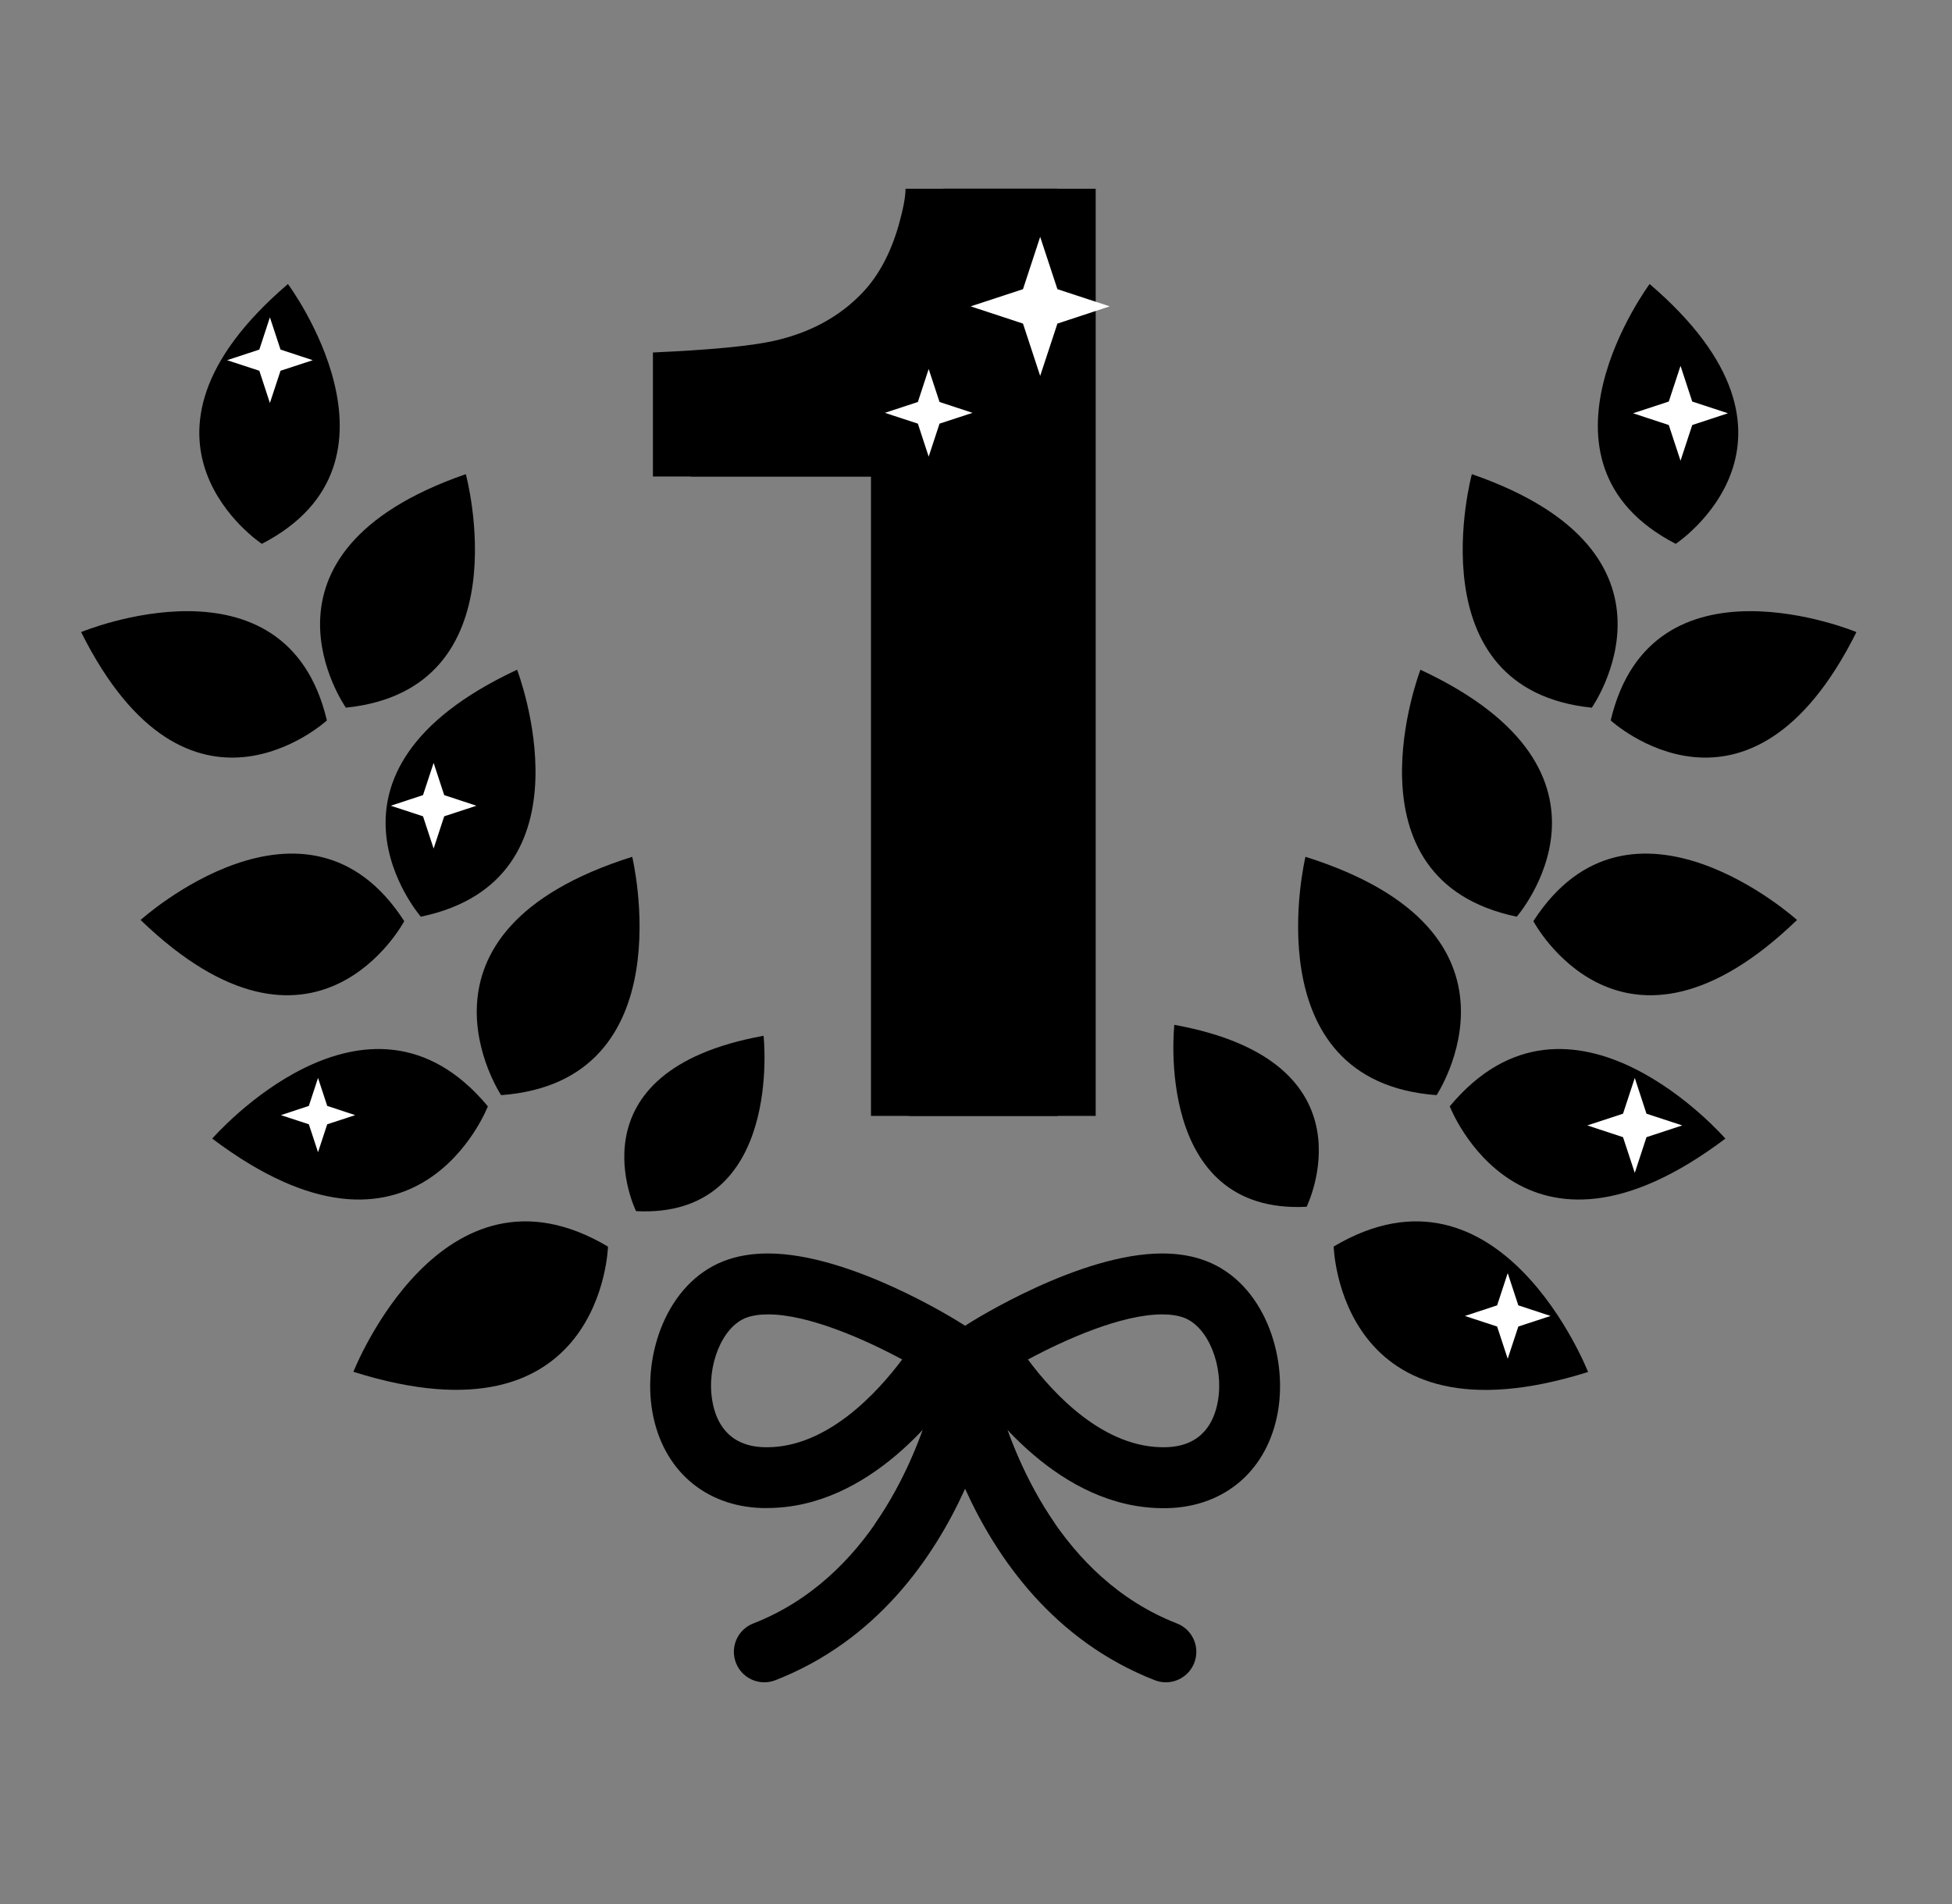
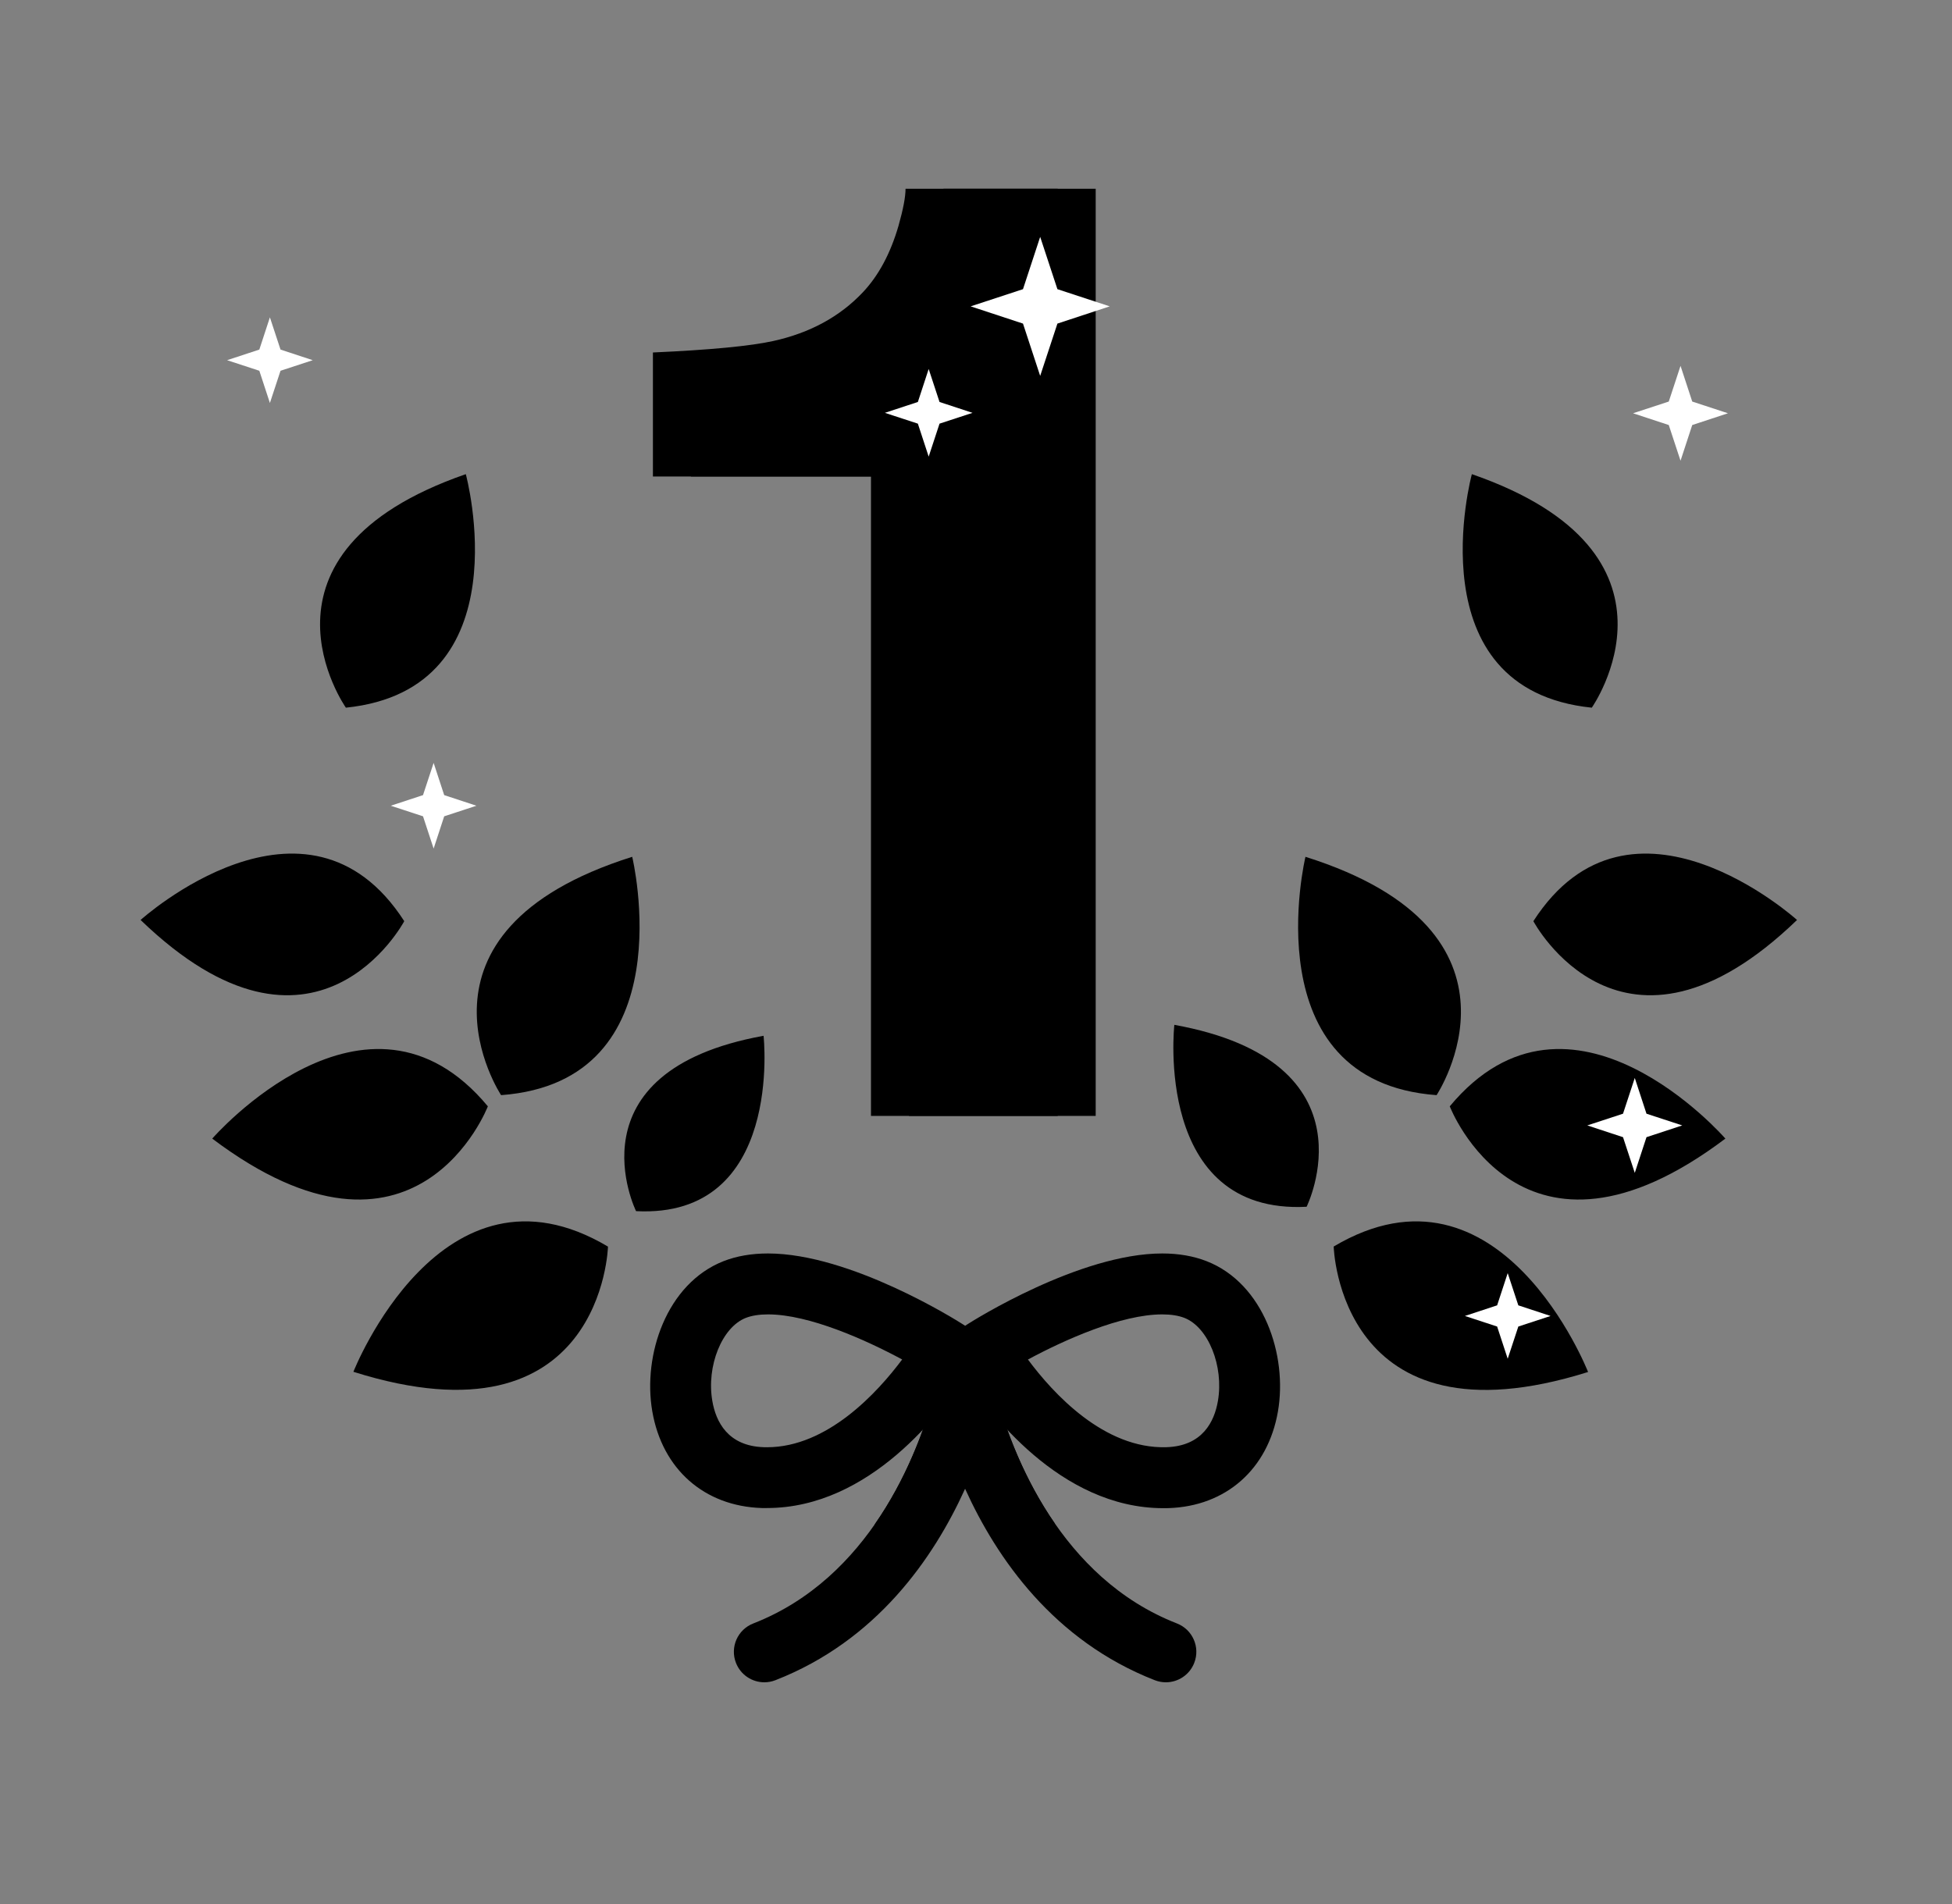
<svg xmlns="http://www.w3.org/2000/svg" width="41" height="40" viewBox="0 0 41 40" fill="none">
  <rect x="0" y="0" width="41" height="40" fill="#808080" stroke="none" />
  <path d="M13.279 18C13.279 18 14.416 22.719 10.525 23.007C10.525 23.007 8.256 19.582 13.279 18Z" fill="#FED555" style="fill:#FED555;fill:color(display-p3 0.996 0.835 0.333);fill-opacity:1;" />
  <path d="M4.458 23.92C4.458 23.92 7.704 20.182 10.247 23.242C10.247 23.242 8.746 27.154 4.458 23.92ZM16.038 21.76C16.038 21.76 16.465 25.604 13.36 25.444C13.36 25.444 11.908 22.509 16.038 21.76Z" fill="#FEBE29" style="fill:#FEBE29;fill:color(display-p3 0.996 0.745 0.161);fill-opacity:1;" />
  <path d="M7.423 28.819C7.423 28.819 9.274 24.109 12.77 26.189C12.77 26.189 12.66 30.471 7.423 28.819ZM2.953 19.327C2.953 19.327 6.444 16.173 8.491 19.352C8.491 19.352 6.626 22.871 2.953 19.327Z" fill="#FED555" style="fill:#FED555;fill:color(display-p3 0.996 0.835 0.333);fill-opacity:1;" />
-   <path d="M10.861 14.07C10.861 14.07 12.56 18.483 8.839 19.258C8.839 19.258 6.211 16.238 10.861 14.07ZM1.704 13.279C1.704 13.279 6.006 11.489 6.866 15.135C6.866 15.135 3.96 17.802 1.704 13.279ZM6.048 5.967C6.048 5.967 8.828 9.706 5.5 11.425C5.5 11.425 2.207 9.254 6.048 5.967Z" fill="#FEBE29" style="fill:#FEBE29;fill:color(display-p3 0.996 0.745 0.161);fill-opacity:1;" />
  <path d="M9.784 9.961C9.784 9.961 11.011 14.482 7.265 14.867C7.265 14.867 4.982 11.625 9.784 9.961ZM27.42 18C27.42 18 26.284 22.719 30.174 23.007C30.174 23.007 32.444 19.582 27.42 18Z" fill="#FED555" style="fill:#FED555;fill:color(display-p3 0.996 0.835 0.333);fill-opacity:1;" />
  <path d="M36.24 23.92C36.24 23.92 32.994 20.182 30.451 23.242C30.451 23.242 31.952 27.154 36.24 23.92ZM24.666 21.53C24.666 21.53 24.223 25.518 27.444 25.352C27.444 25.352 28.95 22.307 24.666 21.53Z" fill="#FEBE29" style="fill:#FEBE29;fill:color(display-p3 0.996 0.745 0.161);fill-opacity:1;" />
  <path d="M33.356 28.823C33.356 28.823 31.51 24.111 28.013 26.187C28.013 26.187 28.118 30.47 33.356 28.823ZM37.745 19.327C37.745 19.327 34.254 16.173 32.207 19.352C32.207 19.352 34.072 22.871 37.745 19.327Z" fill="#FED555" style="fill:#FED555;fill:color(display-p3 0.996 0.835 0.333);fill-opacity:1;" />
-   <path d="M29.835 14.07C29.835 14.07 28.136 18.483 31.858 19.258C31.858 19.258 34.486 16.238 29.835 14.07ZM38.993 13.279C38.993 13.279 34.69 11.489 33.831 15.135C33.831 15.135 36.737 17.802 38.993 13.279ZM34.649 5.967C34.649 5.967 31.869 9.706 35.197 11.425C35.197 11.425 38.49 9.254 34.649 5.967Z" fill="#FEBE29" style="fill:#FEBE29;fill:color(display-p3 0.996 0.745 0.161);fill-opacity:1;" />
  <path d="M30.915 9.961C30.915 9.961 29.688 14.482 33.434 14.867C33.434 14.867 35.718 11.625 30.915 9.961ZM24.721 34.106C22.275 33.151 21.284 30.595 20.934 29.333C21.006 29.027 21.036 28.83 21.041 28.792C21.093 28.443 20.851 28.119 20.502 28.067C20.423 28.056 20.346 28.059 20.272 28.076C20.199 28.059 20.121 28.055 20.042 28.067C19.692 28.118 19.45 28.442 19.501 28.792C19.506 28.83 19.537 29.027 19.609 29.333C19.259 30.595 18.268 33.151 15.822 34.106C15.492 34.234 15.33 34.605 15.458 34.934C15.557 35.187 15.798 35.342 16.054 35.342C16.132 35.342 16.21 35.328 16.287 35.298C18.405 34.471 19.606 32.744 20.271 31.276C20.936 32.744 22.137 34.471 24.255 35.298C24.332 35.328 24.41 35.342 24.488 35.342C24.744 35.342 24.986 35.187 25.084 34.934C25.213 34.605 25.05 34.234 24.721 34.106Z" fill="#FED555" style="fill:#FED555;fill:color(display-p3 0.996 0.835 0.333);fill-opacity:1;" />
  <path d="M22.166 32.022C21.49 31.05 21.12 30.008 20.933 29.333C21.005 29.028 21.035 28.831 21.041 28.793C21.055 28.696 21.046 28.601 21.019 28.513C20.625 28.724 20.366 28.887 20.335 28.907L20.27 28.948L20.204 28.907C20.174 28.887 19.915 28.724 19.522 28.513C19.495 28.601 19.486 28.696 19.5 28.793C19.506 28.831 19.536 29.028 19.608 29.333C19.42 30.011 19.047 31.061 18.364 32.036C19.324 31.371 19.988 30.987 20.27 30.552C20.549 30.985 21.211 31.361 22.166 32.022Z" fill="#FEBE29" style="fill:#FEBE29;fill:color(display-p3 0.996 0.745 0.161);fill-opacity:1;" />
  <path d="M25.346 26.496C25.071 26.388 24.757 26.333 24.412 26.333C22.674 26.333 20.432 27.75 20.337 27.81L20.272 27.852L20.206 27.81C20.111 27.749 17.869 26.333 16.131 26.333C15.786 26.333 15.472 26.387 15.197 26.495C14 26.965 13.496 28.468 13.701 29.651C13.911 30.866 14.793 31.643 16.002 31.681C16.038 31.682 16.074 31.681 16.11 31.681C16.11 31.681 16.11 31.681 16.11 31.681C18.285 31.681 19.804 29.626 20.271 28.905C20.736 29.625 22.257 31.684 24.433 31.684C24.469 31.684 24.505 31.684 24.541 31.683C25.75 31.645 26.632 30.866 26.842 29.652C27.047 28.469 26.543 26.965 25.346 26.496ZM16.11 30.404C16.088 30.404 16.065 30.404 16.043 30.403C15.284 30.379 15.036 29.863 14.962 29.433C14.835 28.7 15.163 27.884 15.664 27.687C15.79 27.638 15.947 27.613 16.131 27.613C16.994 27.613 18.184 28.148 18.949 28.56C18.428 29.258 17.377 30.404 16.11 30.404ZM25.581 29.433C25.507 29.863 25.259 30.379 24.5 30.403C23.191 30.444 22.118 29.271 21.591 28.561C22.356 28.149 23.549 27.613 24.412 27.613C24.596 27.613 24.753 27.638 24.879 27.687C25.38 27.884 25.708 28.7 25.581 29.433Z" fill="#FED555" style="fill:#FED555;fill:color(display-p3 0.996 0.835 0.333);fill-opacity:1;" />
  <path fill-rule="evenodd" clip-rule="evenodd" d="M31.891 27.423L31.668 26.746L31.446 27.423L30.769 27.646L31.446 27.868L31.668 28.545L31.891 27.868L32.568 27.646L31.891 27.423Z" fill="white" style="fill:white;fill-opacity:1;" />
  <path fill-rule="evenodd" clip-rule="evenodd" d="M9.33 16.704L9.108 16.027L8.885 16.704L8.208 16.927L8.885 17.149L9.108 17.827L9.33 17.149L10.007 16.927L9.33 16.704Z" fill="white" style="fill:white;fill-opacity:1;" />
  <path fill-rule="evenodd" clip-rule="evenodd" d="M5.892 7.344L5.669 6.667L5.447 7.344L4.77 7.567L5.447 7.789L5.669 8.466L5.892 7.789L6.569 7.567L5.892 7.344Z" fill="white" style="fill:white;fill-opacity:1;" />
  <path fill-rule="evenodd" clip-rule="evenodd" d="M34.337 24.64L34.583 23.89L35.334 23.643L34.583 23.397L34.337 22.646L34.09 23.397L33.34 23.643L34.09 23.89L34.337 24.64Z" fill="white" style="fill:white;fill-opacity:1;" />
  <path fill-rule="evenodd" clip-rule="evenodd" d="M35.298 9.679L35.544 8.929L36.294 8.682L35.544 8.436L35.298 7.686L35.051 8.436L34.301 8.682L35.051 8.929L35.298 9.679Z" fill="white" style="fill:white;fill-opacity:1;" />
-   <path fill-rule="evenodd" clip-rule="evenodd" d="M6.68 24.206L6.873 23.619L7.46 23.427L6.873 23.233L6.68 22.646L6.487 23.233L5.9 23.427L6.487 23.619L6.68 24.206Z" fill="white" style="fill:white;fill-opacity:1;" />
  <path d="M14.512 10.011V7.405C15.717 7.351 16.562 7.27 17.044 7.163C17.812 6.993 18.438 6.652 18.92 6.142C19.25 5.793 19.5 5.327 19.67 4.745C19.768 4.396 19.817 4.136 19.817 3.966H23.014V23.443H19.092V10.011H14.512Z" fill="#FDA712" style="fill:#FDA712;fill:color(display-p3 0.992 0.655 0.071);fill-opacity:1;" />
  <path d="M13.714 10.011V7.405C14.92 7.351 15.764 7.27 16.246 7.163C17.014 6.993 17.64 6.652 18.122 6.142C18.452 5.793 18.703 5.327 18.872 4.745C18.971 4.396 19.02 4.136 19.02 3.966H22.216V23.443H18.294V10.011H13.714Z" fill="#FED555" style="fill:#FED555;fill:color(display-p3 0.996 0.835 0.333);fill-opacity:1;" />
  <path opacity="0.4" d="M18.34 19.809L22.18 15.824V14.57L18.34 18.556V19.809Z" fill="#FFF9A9" style="fill:#FFF9A9;fill:color(display-p3 1 0.977 0.663);fill-opacity:1;" />
  <path opacity="0.4" d="M18.34 16.626L22.18 12.64V10.444L18.34 14.431V16.626Z" fill="#FFF9A9" style="fill:#FFF9A9;fill:color(display-p3 1 0.977 0.663);fill-opacity:1;" />
  <path fill-rule="evenodd" clip-rule="evenodd" d="M22.21 6.075L21.848 4.976L21.487 6.075L20.388 6.436L21.487 6.798L21.848 7.897L22.21 6.798L23.309 6.436L22.21 6.075Z" fill="white" style="fill:white;fill-opacity:1;" />
  <path fill-rule="evenodd" clip-rule="evenodd" d="M19.506 9.593L19.734 8.9L20.427 8.673L19.734 8.445L19.506 7.752L19.279 8.445L18.586 8.673L19.279 8.9L19.506 9.593Z" fill="white" style="fill:white;fill-opacity:1;" />
</svg>